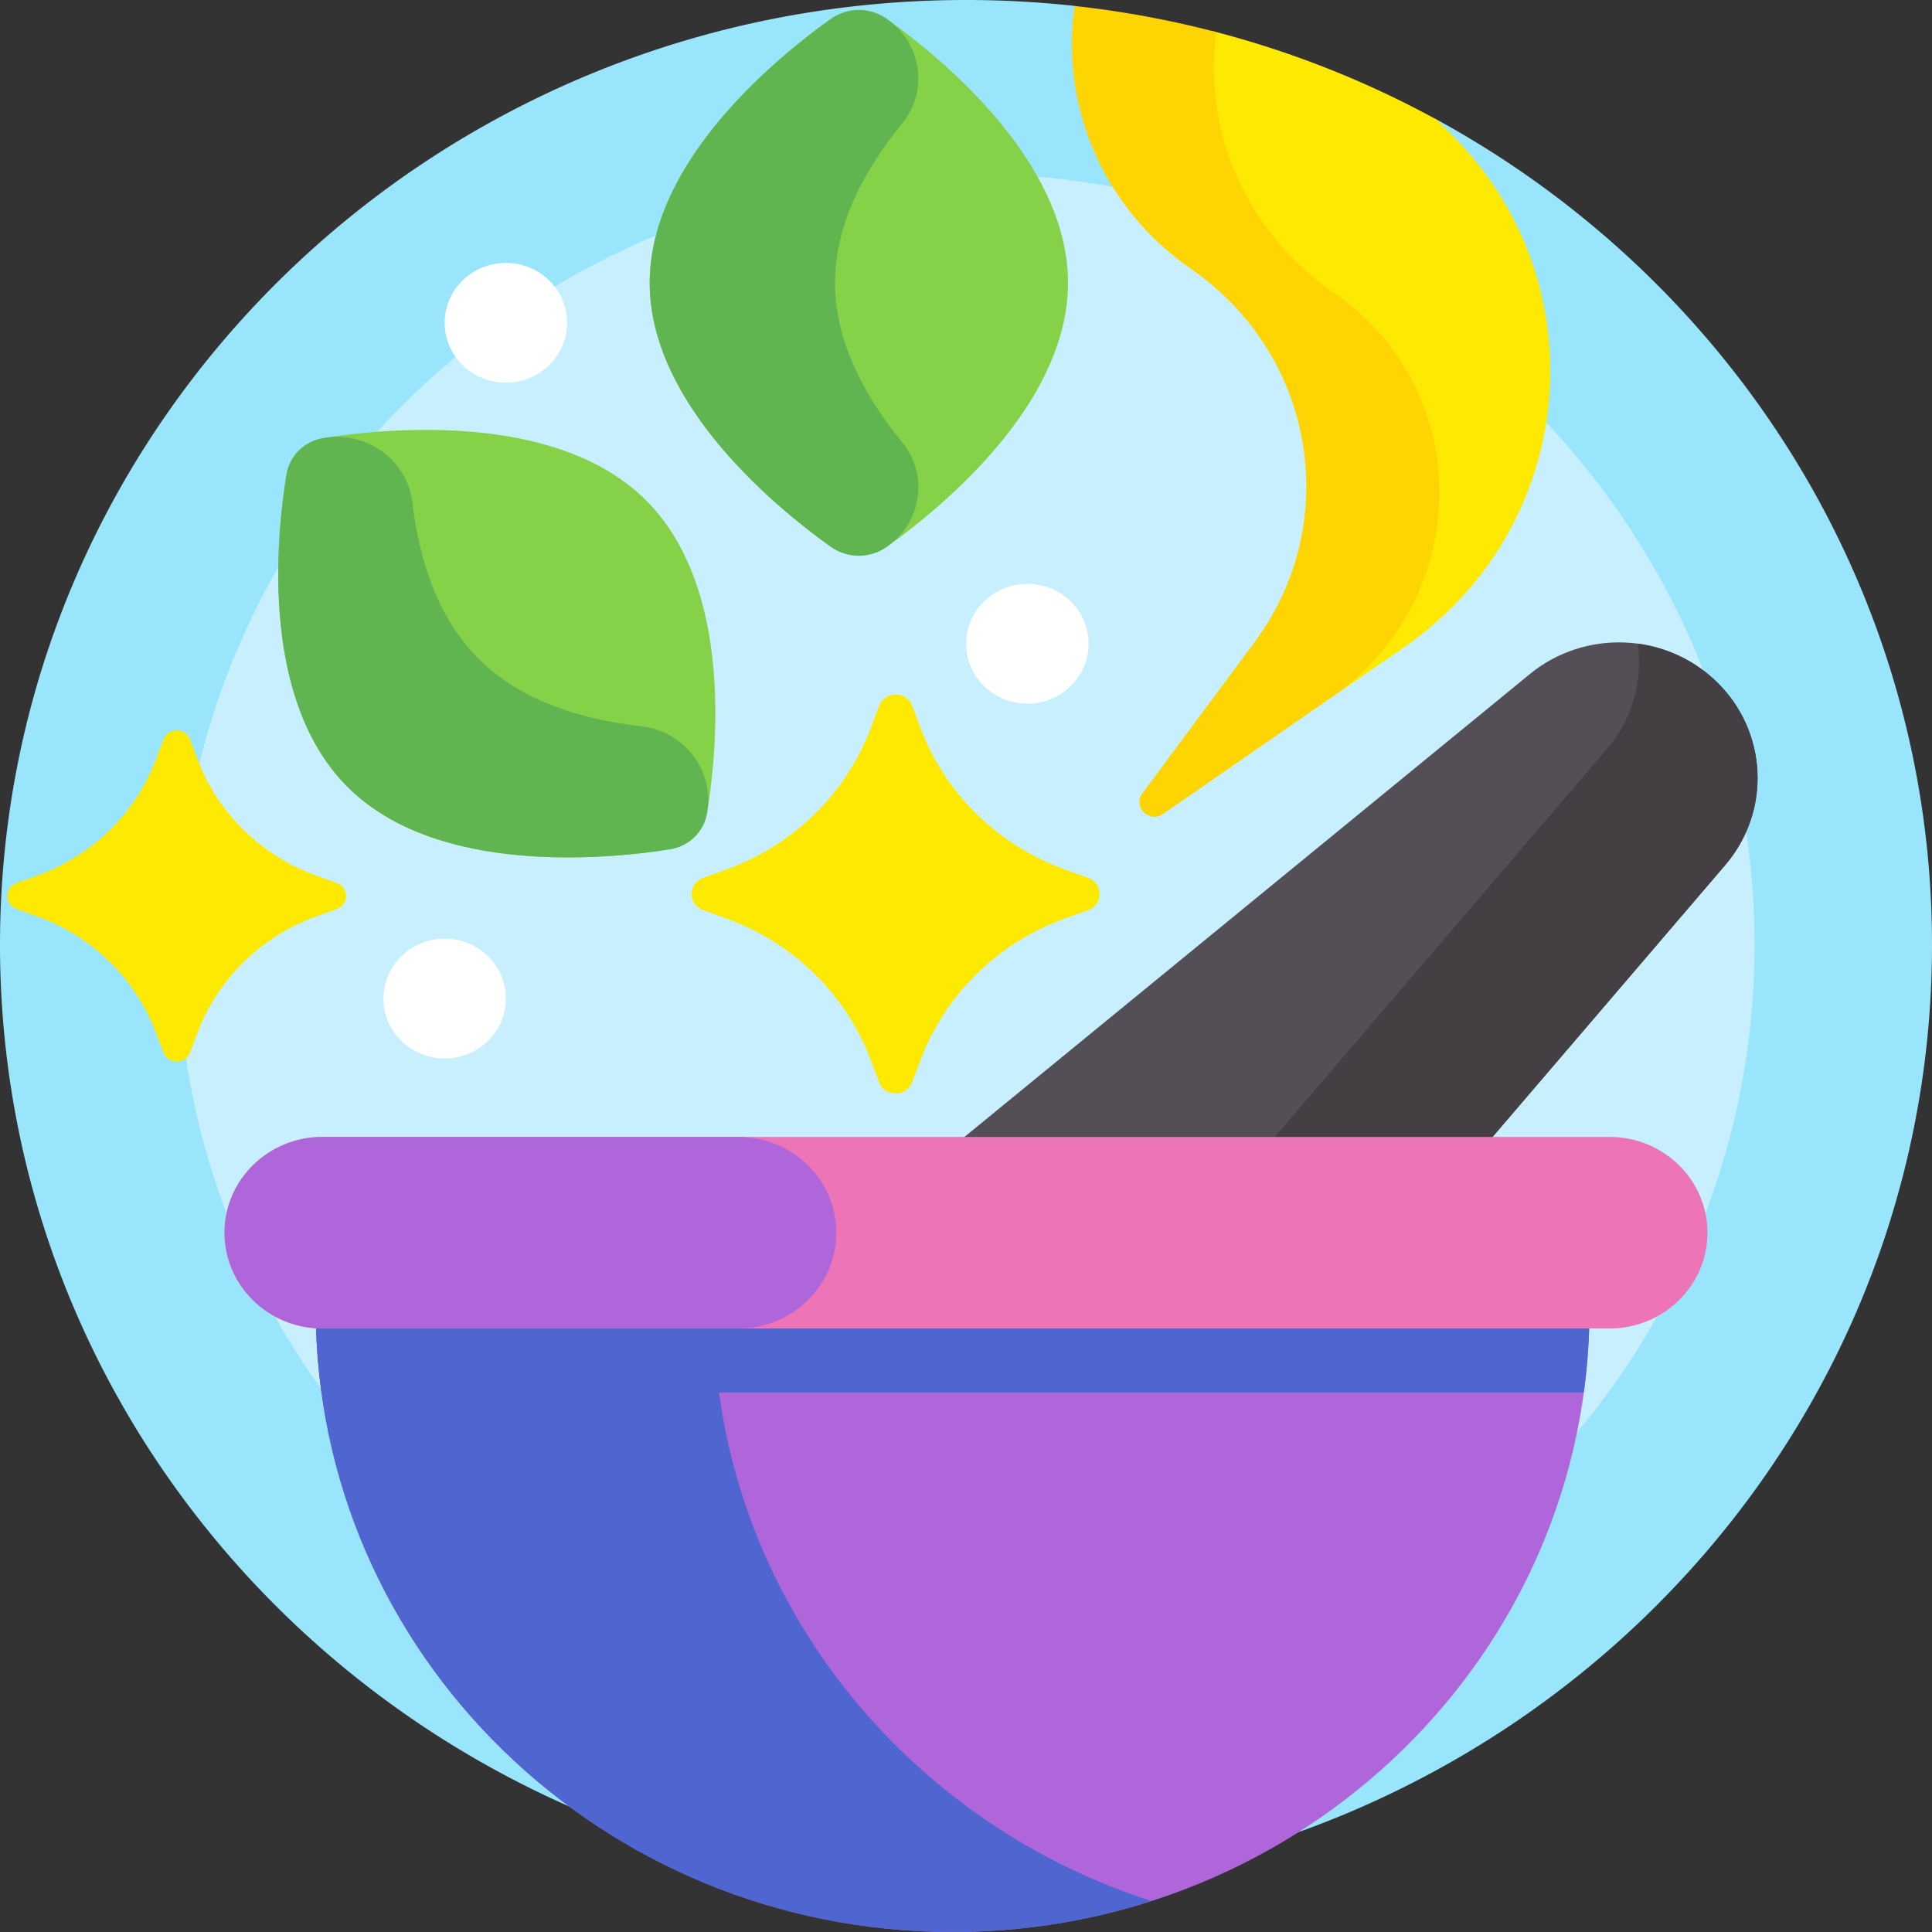
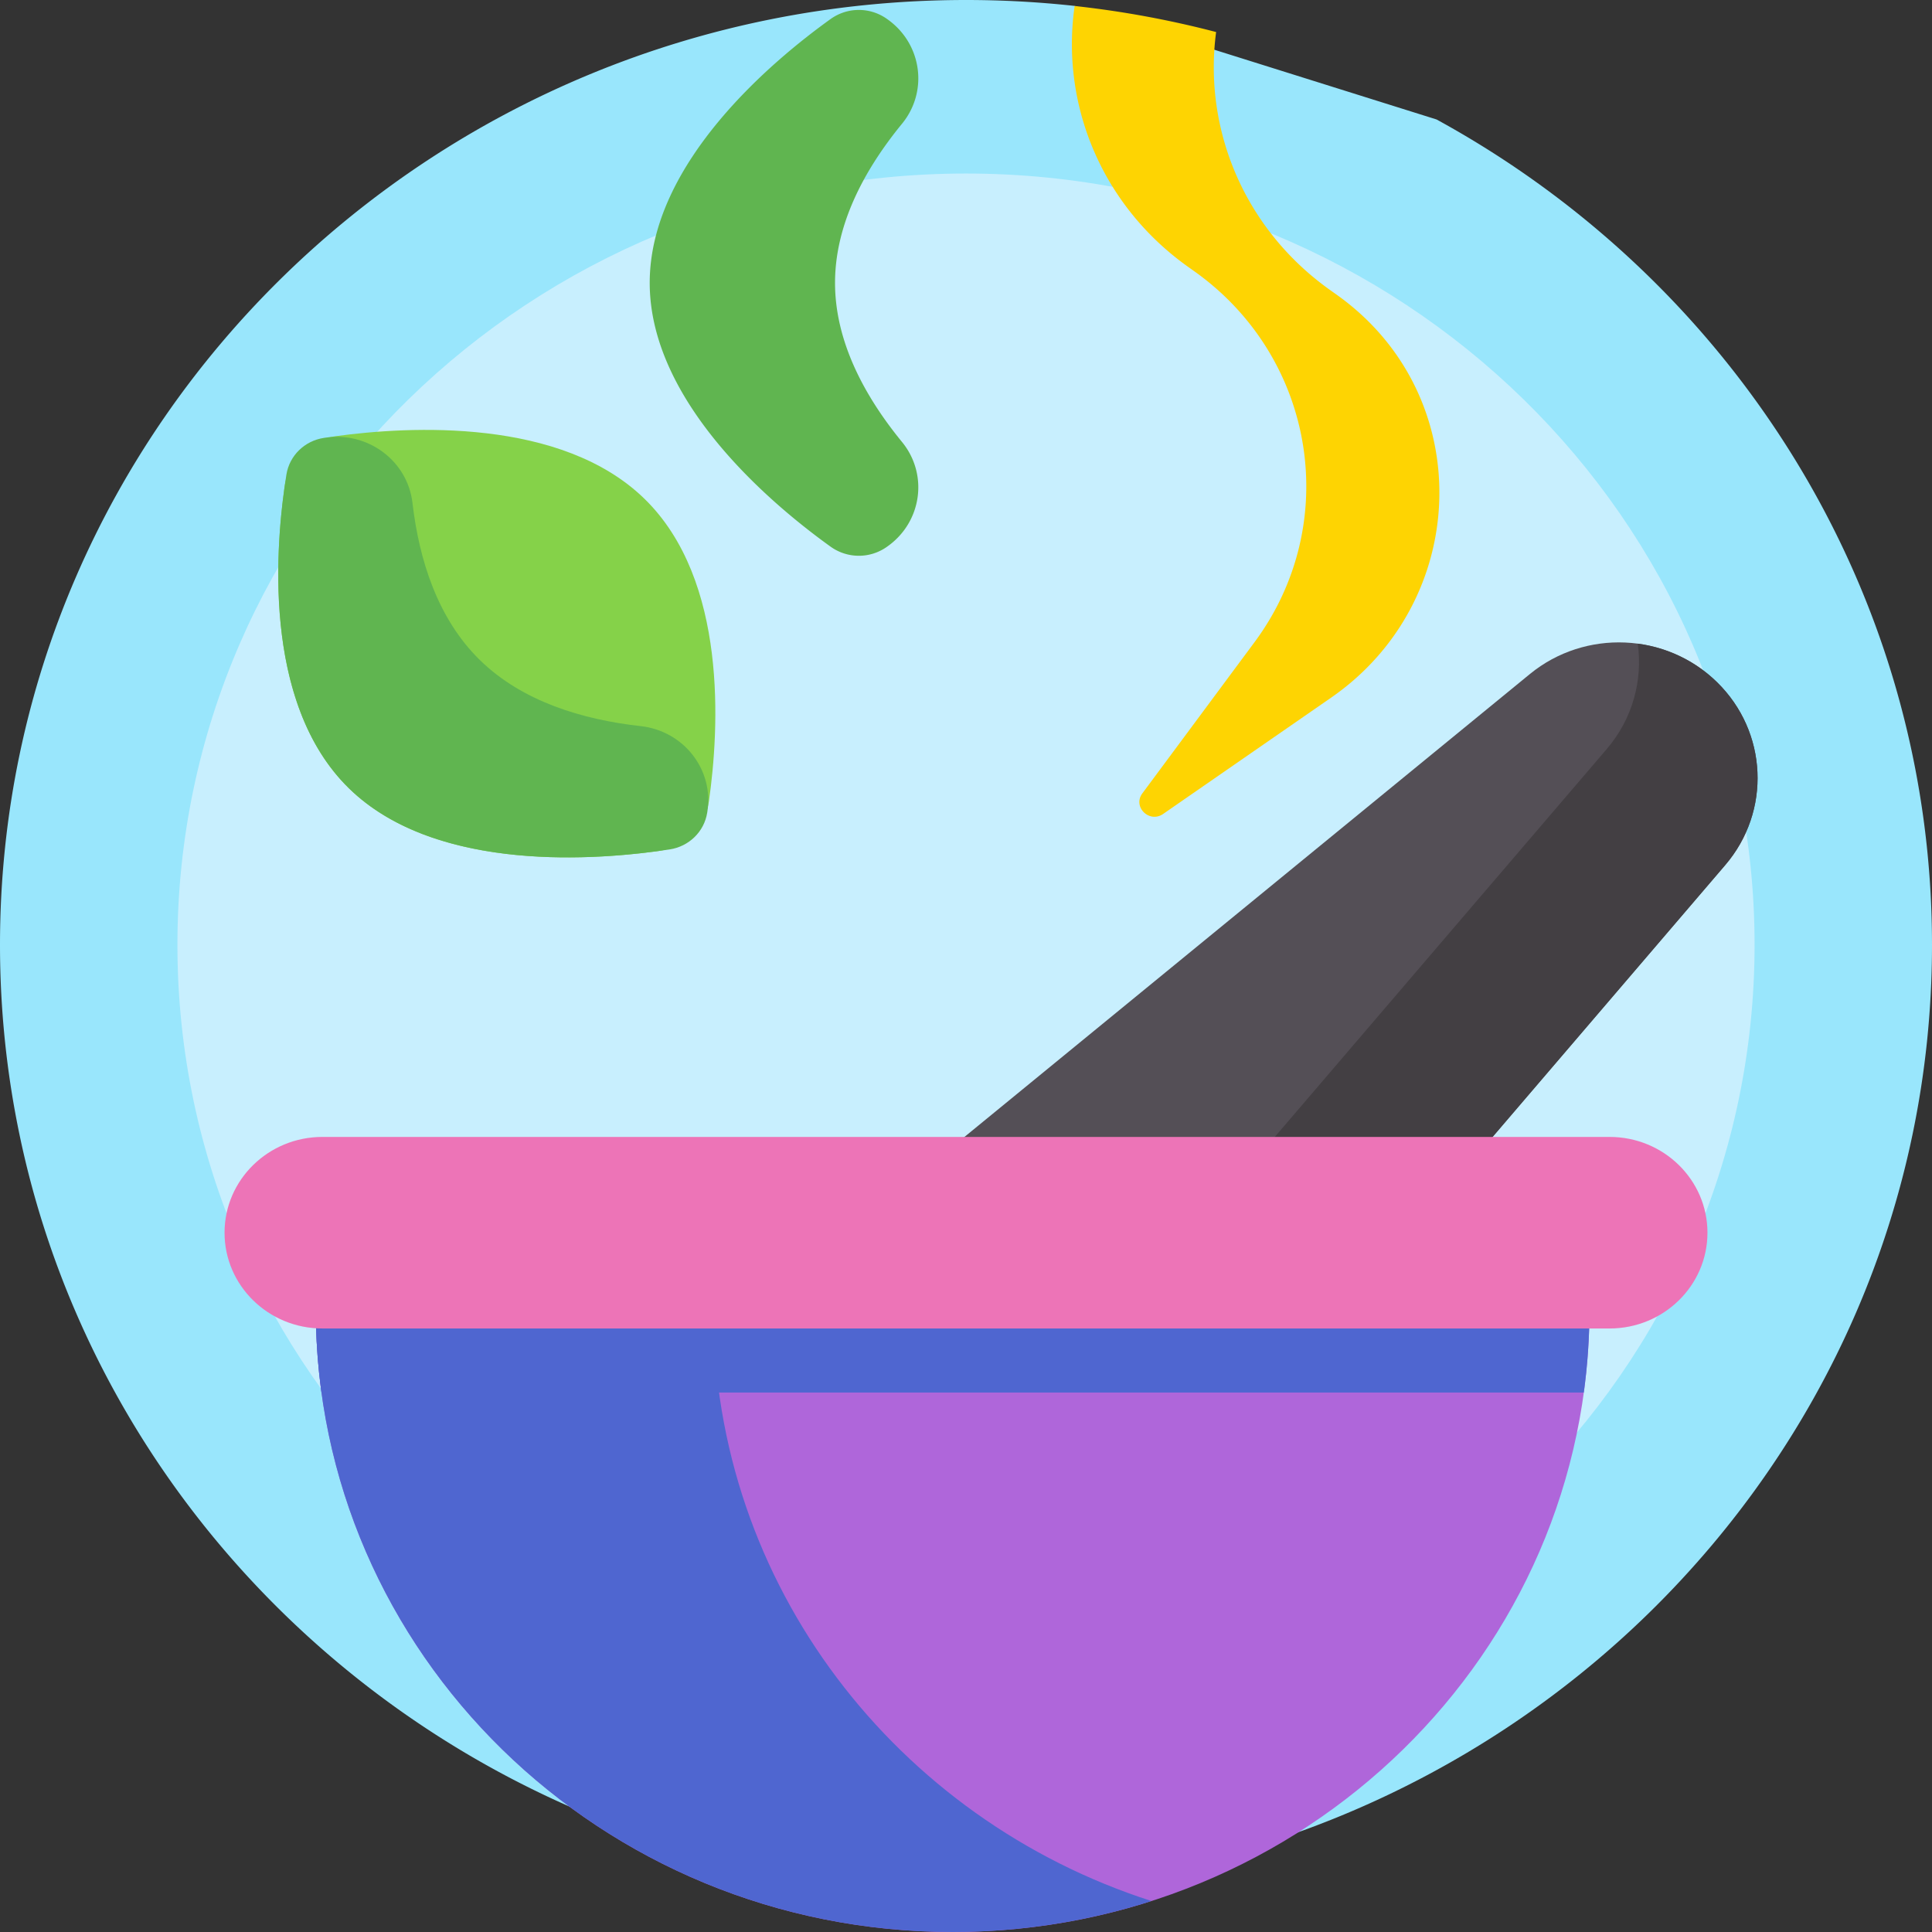
<svg xmlns="http://www.w3.org/2000/svg" width="300" height="300" fill="none">
  <rect width="100%" height="100%" fill="#333333" stroke="none" />
  <path d="M223.06 18.548 166.87.918A155.058 155.058 0 0 0 150 0C67.157 0 0 65.683 0 146.707c0 81.024 67.157 146.706 150 146.706s150-65.682 150-146.706c0-55.082-31.037-103.074-76.94-128.16z" fill="#99E6FC" />
  <path d="M150.001 266.467c67.626 0 122.449-53.619 122.449-119.76 0-66.142-54.823-119.761-122.449-119.761-67.627 0-122.45 53.619-122.45 119.761 0 66.141 54.823 119.76 122.45 119.76z" fill="#C8EFFE" />
  <path d="m191.59 223.485-45.187-44.195 91.161-74.629c8.553-7.002 21.157-6.456 29.045 1.258 7.887 7.713 8.445 20.041 1.286 28.407l-76.305 89.159z" fill="#544F56" />
  <path d="M267.896 134.326c7.16-8.365 6.601-20.694-1.286-28.408-3.444-3.369-7.789-5.37-12.302-5.973.795 5.694-.789 11.664-4.822 16.376l-76.304 89.159 18.409 18.005 76.305-89.159z" fill="#433F43" />
-   <path d="M188.705 38.651c16.979 13.767 26.662 44.125 13.526 61.831l4.465 7.866 11.334-7.839c27.026-18.693 30.492-56.618 7.284-79.703l-2.26-2.249A150.977 150.977 0 0 0 188.2 4.807l.505 33.844z" fill="#FEE903" />
  <path d="M166.869.928c-2.18 15.108 4.057 30.887 17.677 40.551l.883.627c18.854 13.381 23.048 39.177 9.367 57.617l-17.412 23.47c-1.547 2.085 1.078 4.683 3.229 3.197l26.076-18.054c21.491-14.879 22.679-46.066 1.867-61.84-.356-.27-.717-.536-1.085-.796l-.883-.627c-13.483-9.569-19.739-25.128-17.749-40.097a152.32 152.32 0 0 0-21.97-4.048z" fill="#FED402" />
-   <path d="M69.049 164.357c5.25 0 9.507-4.163 9.507-9.298 0-5.136-4.257-9.299-9.507-9.299s-9.507 4.163-9.507 9.299c0 5.135 4.256 9.298 9.507 9.298zM159.531 109.261c5.251 0 9.507-4.163 9.507-9.298s-4.256-9.298-9.507-9.298c-5.25 0-9.507 4.162-9.507 9.298 0 5.135 4.257 9.298 9.507 9.298zM78.557 59.425c5.25 0 9.507-4.163 9.507-9.298s-4.257-9.298-9.507-9.298-9.507 4.163-9.507 9.298 4.256 9.298 9.507 9.298z" fill="#fff" />
  <path d="M49.037 203.282c0 53.416 44.275 96.718 98.889 96.718 54.615 0 98.889-43.302 98.889-96.718H49.037z" fill="#AF66DA" />
  <path d="M245.931 216.232c.58-4.236.884-8.558.884-12.95H49.037c0 4.392.305 8.714.885 12.95H245.93z" fill="#4F66D0" />
  <path d="M110.77 203.282H49.037c0 53.416 44.275 96.718 98.889 96.718 10.779 0 21.154-1.693 30.867-4.812-39.498-12.681-68.023-49.033-68.023-91.906z" fill="#4F66D0" />
  <path d="M249.927 206.287H50.075c-8.398 0-15.207-6.659-15.207-14.873 0-8.214 6.808-14.873 15.207-14.873h199.852c8.398 0 15.206 6.658 15.206 14.873 0 8.214-6.808 14.873-15.206 14.873z" fill="#ED74B7" />
-   <path d="M114.65 176.542H50.075c-8.398 0-15.207 6.658-15.207 14.873 0 8.213 6.808 14.873 15.207 14.873h64.575c8.399 0 15.207-6.659 15.207-14.873 0-8.215-6.808-14.873-15.207-14.873z" fill="#AF66DA" />
  <path d="M100.108 77.486c12.918 12.634 11.574 35.694 9.969 46.964-.569 4.002-3.787 7.149-7.879 7.706-11.523 1.569-35.1 2.884-48.019-9.751-12.918-12.636-11.574-35.695-9.97-46.965.57-4.002 3.788-7.149 7.88-7.706 11.523-1.569 35.1-2.883 48.019 9.752z" fill="#85D249" />
  <path d="M74.528 102.504c-6.564-6.42-9.445-15.533-10.481-24.421-.761-6.533-6.926-11.123-13.57-10.115l-.192.03c-2.997.46-5.339 2.756-5.81 5.688-1.678 10.447-3.927 35.387 9.704 48.72 13.632 13.332 39.132 11.132 49.814 9.491 2.997-.46 5.346-2.751 5.817-5.683l.03-.187c1.03-6.497-3.663-12.528-10.342-13.272-9.089-1.014-18.405-3.831-24.97-10.251z" fill="#60B550" />
-   <path d="M165.839 43.92c0 17.43-16.766 32.487-26.205 39.583-3.696 2.78-8.846 2.78-12.543 0-9.439-7.096-26.204-22.154-26.204-39.582s16.765-32.486 26.204-39.582c3.697-2.78 8.847-2.78 12.543 0 9.439 7.096 26.205 22.153 26.205 39.582z" fill="#85D249" />
  <path d="M129.664 43.921c0-9.162 4.634-17.668 10.4-24.707 4.1-5.005 3.104-12.357-2.176-16.16l-.161-.115a7.52 7.52 0 0 0-8.734.003c-8.86 6.354-28.106 22.305-28.106 40.98 0 18.673 19.246 34.624 28.106 40.978a7.521 7.521 0 0 0 8.734.003l.161-.115c5.28-3.803 6.276-11.156 2.176-16.16-5.766-7.04-10.4-15.545-10.4-24.707z" fill="#60B550" />
-   <path d="m141.633 109.581 1.337 3.536c3.833 10.144 12.009 18.141 22.381 21.889l3.616 1.308c2.377.859 2.377 4.149 0 5.009l-3.616 1.307c-10.372 3.748-18.548 11.745-22.381 21.889l-1.337 3.537c-.878 2.325-4.242 2.325-5.121 0l-1.336-3.537c-3.833-10.144-12.01-18.141-22.381-21.889l-3.616-1.307c-2.378-.86-2.378-4.15 0-5.009l3.616-1.308c10.371-3.748 18.548-11.745 22.381-21.889l1.336-3.536c.879-2.326 4.242-2.326 5.121 0zM29.506 114.816l1.172 3.104c3.162 8.366 9.905 14.961 18.458 18.052l3.173 1.147c1.91.691 1.91 3.334 0 4.025l-3.173 1.146c-8.554 3.092-15.297 9.687-18.458 18.053l-1.172 3.103c-.706 1.869-3.409 1.869-4.116 0l-1.172-3.103c-3.161-8.366-9.904-14.962-18.457-18.053l-3.174-1.146c-1.91-.691-1.91-3.334 0-4.025l3.174-1.147c8.553-3.092 15.297-9.687 18.457-18.052l1.172-3.104c.707-1.869 3.41-1.869 4.116 0z" fill="#FEE903" />
</svg>